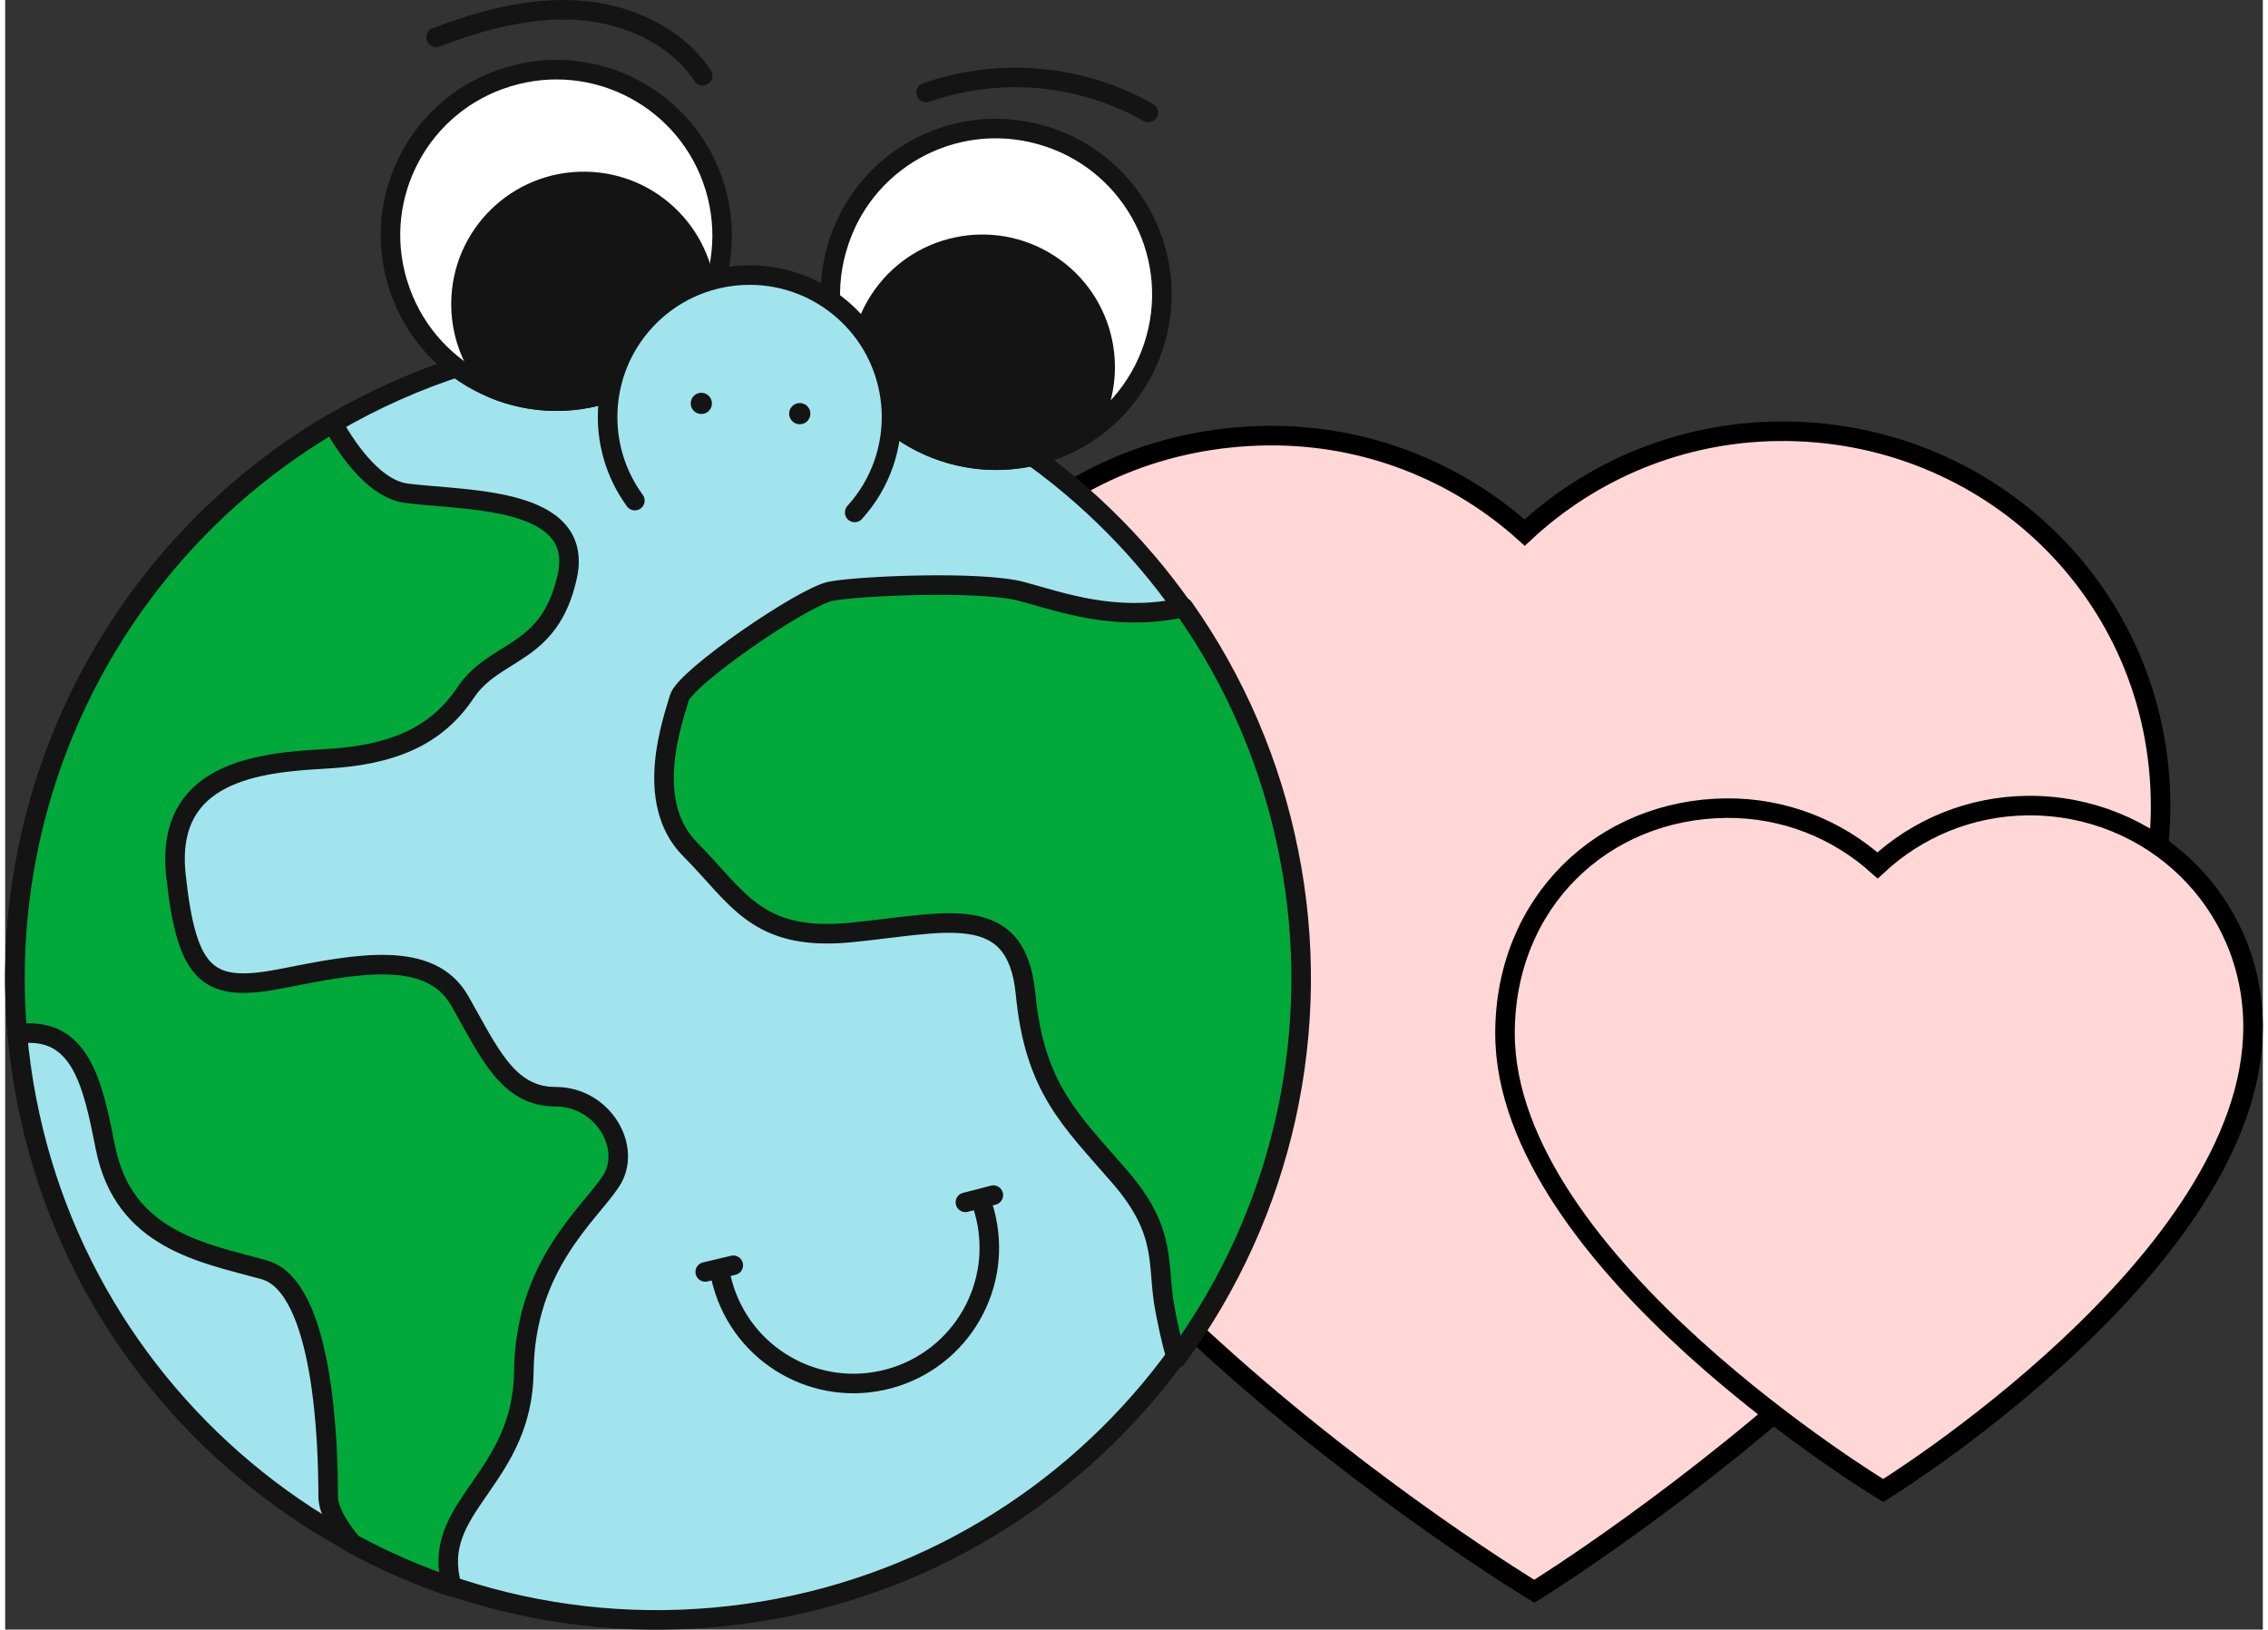
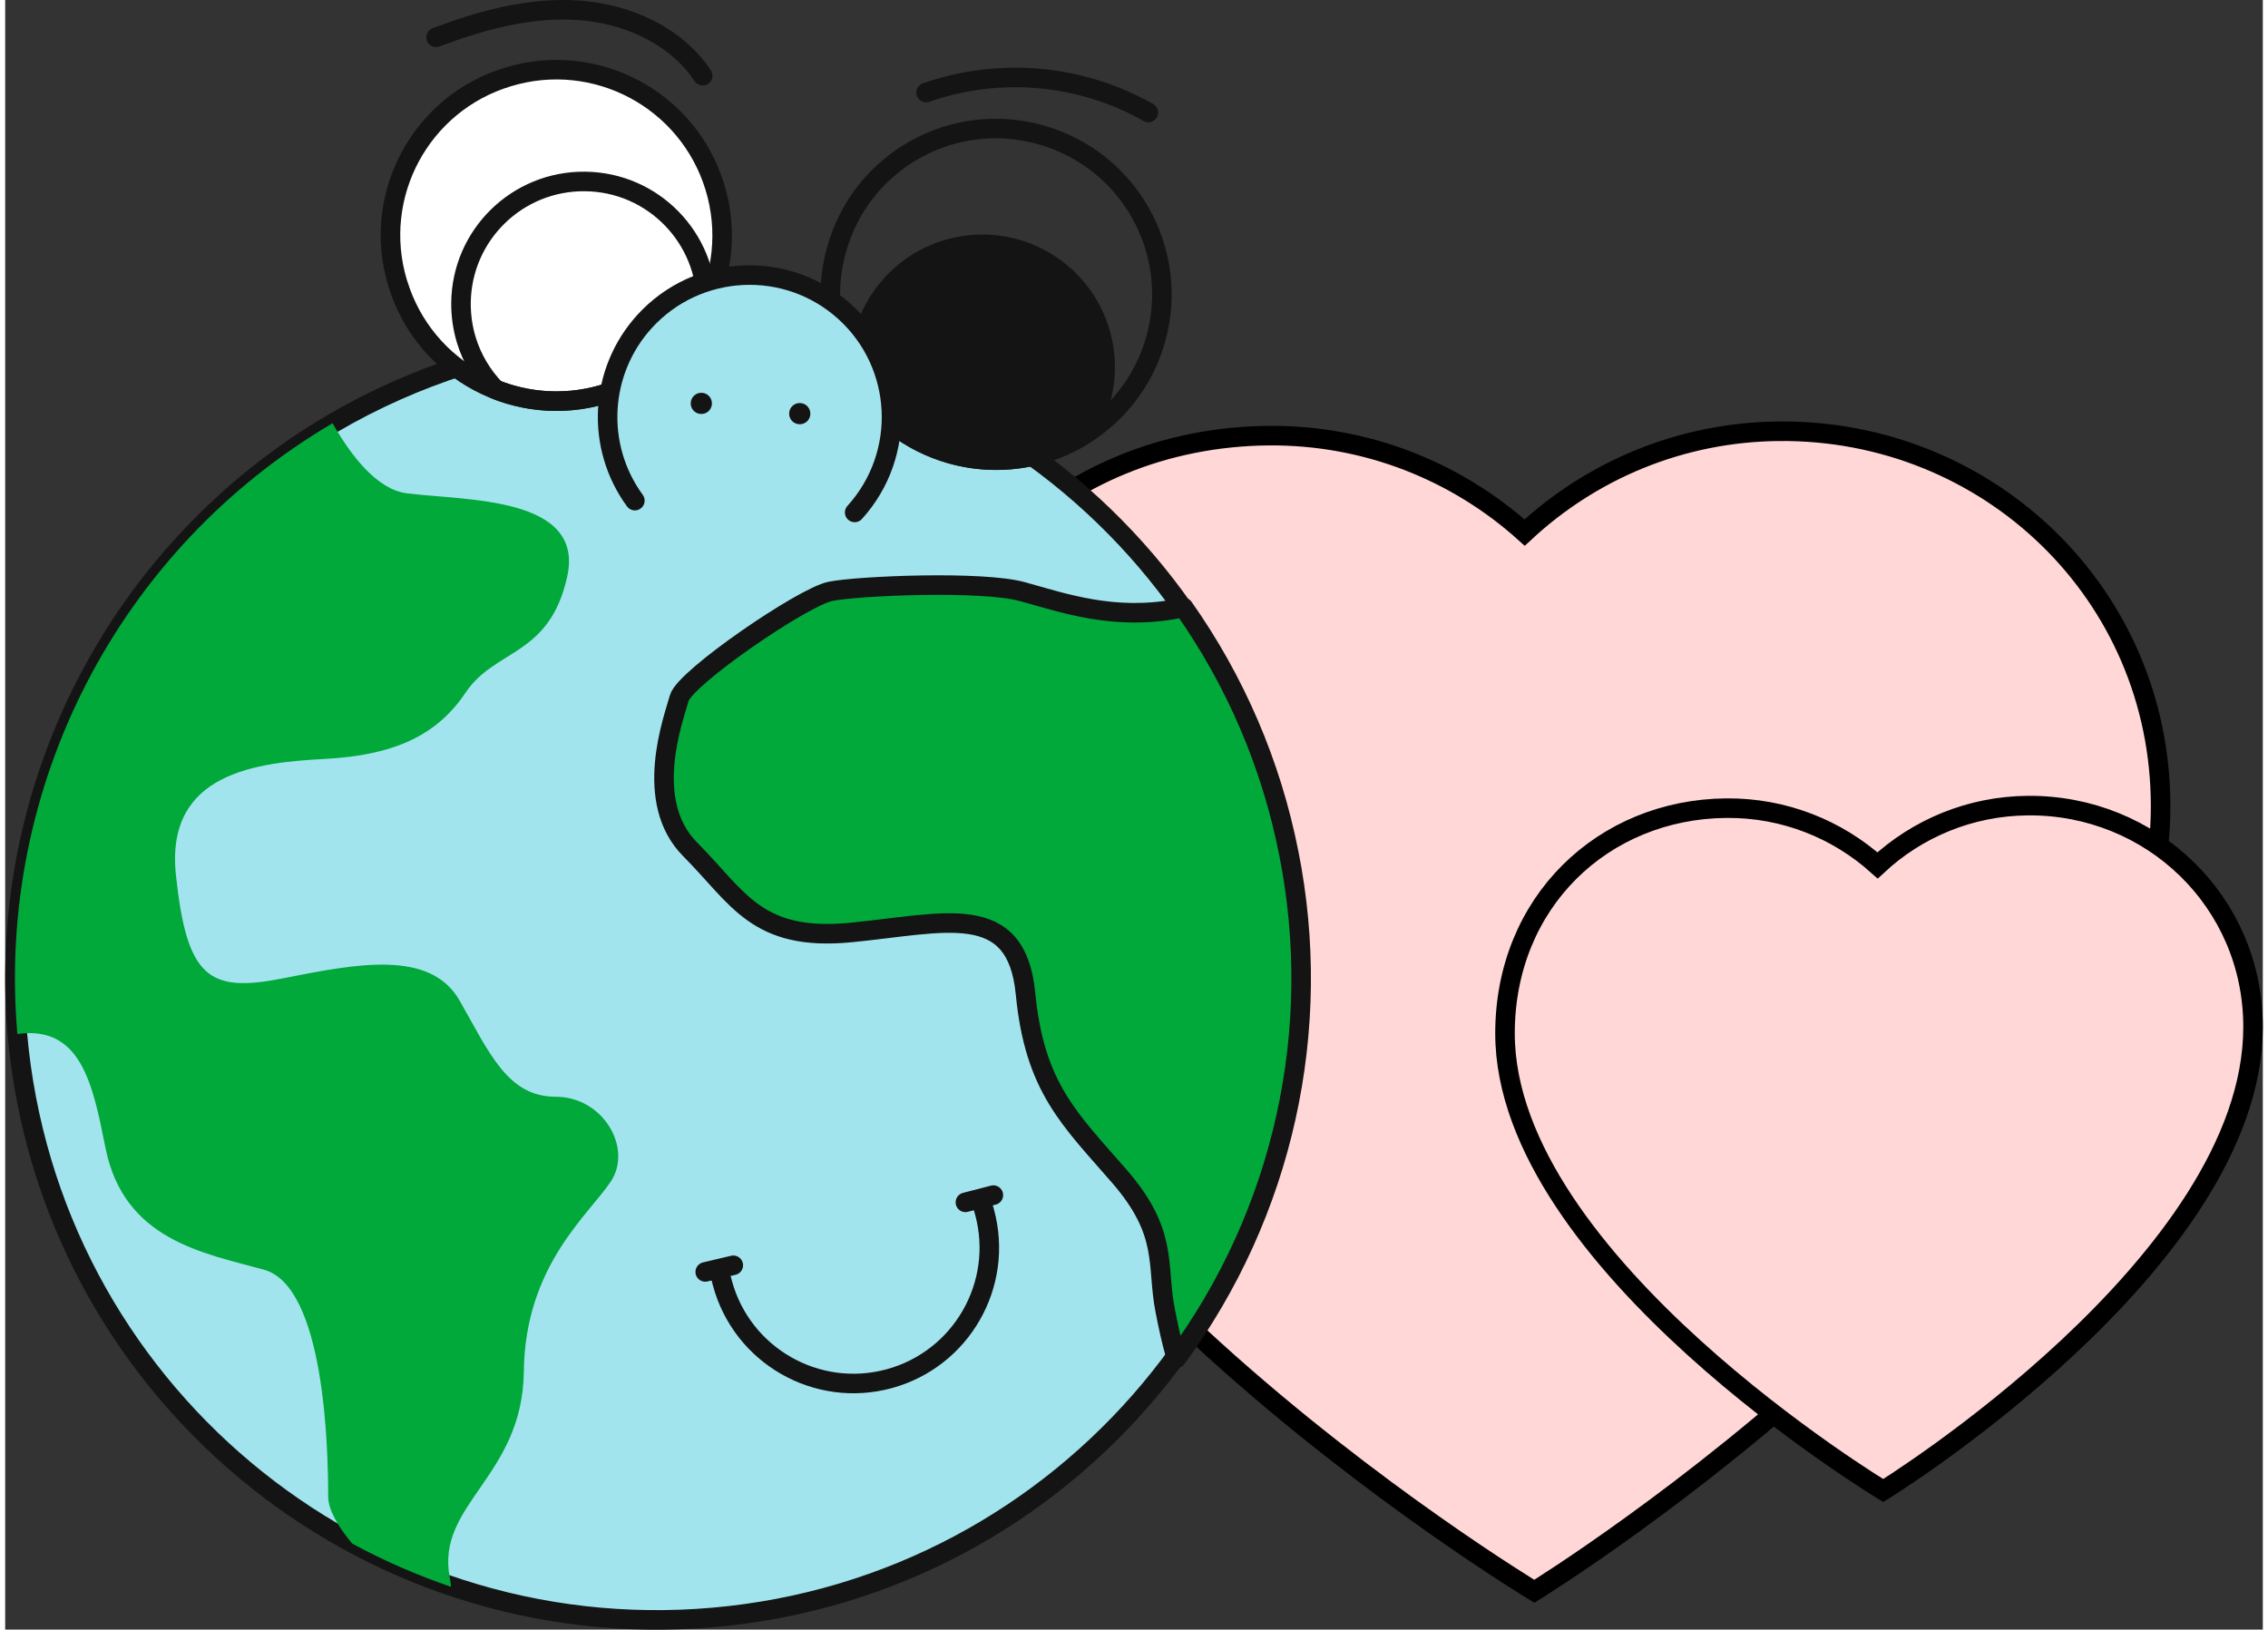
<svg xmlns="http://www.w3.org/2000/svg" id="Layer_2" data-name="Layer 2" viewBox="0 0 231 166.76" width="231" height="166">
  <rect x="0" y="0" width="231" height="166.76" fill="#333333" stroke="none" />
  <defs>
    <style>
      .cls-1 {
        fill: #ffd7d7;
        stroke: #000;
        stroke-miterlimit: 10;
      }

      .cls-1, .cls-2 {
        stroke-width: 2px;
      }

      .cls-2 {
        fill: none;
        stroke: #141414;
        stroke-linecap: round;
        stroke-linejoin: round;
      }

      .cls-3 {
        fill: #a2e4ee;
      }

      .cls-3, .cls-4, .cls-5, .cls-6 {
        stroke-width: 0px;
      }

      .cls-4 {
        fill: #141414;
      }

      .cls-5 {
        fill: #fff;
      }

      .cls-6 {
        fill: #00a93a;
      }
    </style>
  </defs>
  <g id="TELEFON_MOCKUP" data-name="TELEFON MOCKUP">
    <g>
      <path class="cls-1" d="m181.5,44.13c-10.07.09-19.2,4.01-26.03,10.37-6.94-6.24-16.14-10-26.2-9.92-21.37.19-38.36,16.31-38.36,39.04,0,39.7,65.55,79.22,65.55,79.22,0,0,64.08-39.52,64.08-80.35,0-21.75-17.66-38.55-39.04-38.36Z" />
      <path class="cls-1" d="m206.95,82.44c-5.94.05-11.34,2.37-15.37,6.12-4.1-3.68-9.53-5.91-15.47-5.86-12.62.11-22.65,9.63-22.65,23.05,0,23.44,38.7,46.78,38.7,46.78,0,0,37.84-23.34,37.84-47.44,0-12.84-10.43-22.76-23.05-22.65Z" />
      <g>
        <path id="Path_302" data-name="Path 302" class="cls-3" d="m1.25,105.83c3.2,36.16,35.1,62.88,71.26,59.68,36.16-3.2,62.88-35.1,59.68-71.26-3.2-36.16-35.1-62.88-71.26-59.68-9.68.86-19.04,3.85-27.43,8.76C11.6,56.2-.95,80.51,1.25,105.83" />
        <path id="Path_303" data-name="Path 303" class="cls-2" d="m1.25,105.83c3.2,36.16,35.1,62.88,71.26,59.68,36.16-3.2,62.88-35.1,59.68-71.26-3.2-36.16-35.1-62.88-71.26-59.68-9.68.86-19.04,3.85-27.43,8.76C11.6,56.2-.95,80.51,1.25,105.83" />
        <path id="Path_304" data-name="Path 304" class="cls-6" d="m57.51,59c-1.81,8.21-7.38,7.36-10.4,11.88-3.02,4.52-7.55,6.41-14.35,6.78s-16.41,1.3-15.29,11.87c1.12,10.57,3.38,12.08,10.93,10.59,7.55-1.5,15.1-2.99,18.11,2.29,3.01,5.28,4.89,9.82,9.8,9.82s7.92,5.29,5.65,8.69c-2.26,3.4-8.77,8.61-8.89,19.43-.12,10.82-9.07,13.58-7.57,21.13.06.3.1.6.11.9-3.48-1.19-6.86-2.66-10.1-4.42-1.45-1.72-2.46-3.48-2.46-4.8,0-4.91-.35-21.52-6.58-23.23-6.22-1.71-14.33-3.04-16.21-12.48-1.29-6.49-2.49-12.54-9.01-11.64-2.2-25.31,10.35-49.63,32.25-62.5,1.89,3.33,4.54,6.78,7.59,7.17,6.04.76,18.22.3,16.42,8.51" />
-         <path id="Path_305" data-name="Path 305" class="cls-2" d="m57.51,59c-1.81,8.21-7.38,7.36-10.4,11.88-3.02,4.52-7.55,6.41-14.35,6.78s-16.41,1.3-15.29,11.87c1.12,10.57,3.38,12.08,10.93,10.59,7.55-1.5,15.1-2.99,18.11,2.29,3.01,5.28,4.89,9.82,9.8,9.82s7.92,5.29,5.65,8.69c-2.26,3.4-8.77,8.61-8.89,19.43-.12,10.82-9.07,13.58-7.57,21.13.06.3.1.6.11.9-3.48-1.19-6.86-2.66-10.1-4.42-1.45-1.72-2.46-3.48-2.46-4.8,0-4.91-.35-21.52-6.58-23.23-6.22-1.71-14.33-3.04-16.21-12.48-1.29-6.49-2.49-12.54-9.01-11.64-2.2-25.31,10.35-49.63,32.25-62.5,1.89,3.33,4.54,6.78,7.59,7.17,6.04.77,18.23.31,16.42,8.52Z" />
        <path id="Path_306" data-name="Path 306" class="cls-6" d="m131.33,87.26c3.62,18.1-.55,36.88-11.49,51.75-.54-1.83-.88-3.53-1.14-4.86-.94-4.72.39-7.92-4.7-13.78-5.09-5.86-8.67-9.07-9.6-18.69-.93-9.62-8.29-7.18-17.91-6.25-9.62.93-11.5-3.59-16.4-8.51-4.9-4.92-1.69-13.4-1.12-15.48.57-2.08,12.65-10.36,15.48-10.93,2.83-.56,15.47-1.11,19.62.03,4.15,1.14,9.43,3.03,16.03,1.72.16-.03.31-.06.47-.1,5.31,7.52,8.98,16.08,10.76,25.11" />
        <path id="Path_307" data-name="Path 307" class="cls-2" d="m131.33,87.26c3.62,18.1-.55,36.88-11.49,51.75-.54-1.83-.88-3.53-1.14-4.86-.94-4.72.39-7.92-4.7-13.78-5.09-5.86-8.67-9.07-9.6-18.69-.93-9.62-8.29-7.18-17.91-6.25-9.62.93-11.5-3.59-16.4-8.51-4.9-4.92-1.69-13.4-1.12-15.48.57-2.08,12.65-10.36,15.48-10.93,2.83-.56,15.47-1.11,19.62.03,4.15,1.14,9.43,3.03,16.03,1.72.16-.03.31-.06.47-.1,5.31,7.52,8.98,16.08,10.76,25.11Z" />
        <path id="Path_308" data-name="Path 308" class="cls-5" d="m40.18,29.03c2.73,8.96,12.2,14.01,21.16,11.28,8.96-2.73,14.01-12.2,11.28-21.16-2.73-8.96-12.2-14.01-21.16-11.28h0c-8.94,2.69-14,12.11-11.32,21.05.01.04.02.08.03.11" />
        <path id="Path_309" data-name="Path 309" class="cls-2" d="m40.18,29.03c2.73,8.96,12.2,14.01,21.16,11.28,8.96-2.73,14.01-12.2,11.28-21.16-2.73-8.96-12.2-14.01-21.16-11.28h0c-8.94,2.69-14,12.11-11.32,21.05.01.04.02.08.03.11Z" />
-         <path id="Path_310" data-name="Path 310" class="cls-4" d="m47.18,34.78c.58,1.91,1.61,3.65,3,5.08,8.34,3.3,17.8-.47,21.58-8.59.08-6.94-5.48-12.63-12.42-12.7-6.94-.08-12.63,5.48-12.7,12.42-.01,1.29.17,2.56.54,3.79" />
        <path id="Path_311" data-name="Path 311" class="cls-2" d="m47.18,34.78c.58,1.91,1.61,3.65,3,5.08,8.34,3.3,17.8-.47,21.58-8.59.08-6.94-5.48-12.63-12.42-12.7-6.94-.08-12.63,5.48-12.7,12.42-.01,1.29.17,2.56.54,3.79h0Z" />
-         <path id="Path_312" data-name="Path 312" class="cls-5" d="m85.04,25.62c-2.49,9.03,2.81,18.37,11.84,20.86,9.03,2.49,18.37-2.81,20.86-11.84,2.49-9.03-2.81-18.37-11.84-20.86-8.99-2.51-18.31,2.73-20.82,11.72-.01.04-.02.08-.03.12" />
        <path id="Path_313" data-name="Path 313" class="cls-2" d="m85.04,25.62c-2.49,9.03,2.81,18.37,11.84,20.86,9.03,2.49,18.37-2.81,20.86-11.84,2.49-9.03-2.81-18.37-11.84-20.86-8.99-2.51-18.31,2.73-20.82,11.72-.01.04-.02.08-.03.12Z" />
        <g>
          <path id="Path_314" data-name="Path 314" class="cls-4" d="m87.88,34.22c-.53,1.92-.6,3.94-.19,5.9,5.27,7.25,15.28,9.13,22.83,4.29,3.78-5.82,2.13-13.6-3.69-17.38-5.82-3.78-13.6-2.13-17.38,3.69-.7,1.08-1.23,2.26-1.57,3.49" />
          <path id="Path_315" data-name="Path 315" class="cls-2" d="m87.88,34.22c-.53,1.92-.6,3.94-.19,5.9,5.27,7.25,15.28,9.13,22.83,4.29,3.78-5.82,2.13-13.6-3.69-17.38-5.82-3.78-13.6-2.13-17.38,3.69-.7,1.08-1.23,2.26-1.57,3.49Z" />
        </g>
        <path id="Path_316" data-name="Path 316" class="cls-3" d="m86.92,52.44c5.39-5.94,4.95-15.12-.99-20.52-5.94-5.39-15.12-4.95-20.52.99-4.63,5.1-5.04,12.76-.98,18.32" />
        <path id="Path_317" data-name="Path 317" class="cls-2" d="m86.92,52.44c5.39-5.94,4.95-15.12-.99-20.52-5.94-5.39-15.12-4.95-20.52.99-4.63,5.1-5.04,12.76-.98,18.32" />
        <path id="Path_318" data-name="Path 318" class="cls-2" d="m71.37,7.75c-2.75-4.14-7.78-6.37-12.74-6.7-4.96-.33-9.89,1.01-14.54,2.77" />
        <path id="Path_319" data-name="Path 319" class="cls-2" d="m94.23,9.47c7.52-2.62,15.81-1.88,22.74,2.04" />
        <path id="Path_320" data-name="Path 320" class="cls-4" d="m70.15,41.17c-.06.6.37,1.13.97,1.19.6.06,1.13-.37,1.19-.97.06-.6-.37-1.13-.97-1.19,0,0,0,0,0,0-.6-.06-1.13.37-1.19.97h0" />
        <path id="Path_321" data-name="Path 321" class="cls-4" d="m80.22,42.22c-.06.6.37,1.13.97,1.19.6.06,1.13-.37,1.19-.97.06-.6-.37-1.13-.97-1.19,0,0,0,0,0,0-.6-.06-1.13.37-1.19.97h0" />
        <g>
          <path id="Path_322" data-name="Path 322" class="cls-2" d="m73.07,129.93c.08.47.19.93.32,1.39,2.01,7.4,9.64,11.78,17.05,9.77,7.4-2.01,11.78-9.64,9.77-17.05-.02-.09-.05-.18-.08-.28-.1-.34-.2-.67-.32-1" />
          <line id="Line_29" data-name="Line 29" class="cls-2" x1="98.25" y1="123.04" x2="101.11" y2="122.3" />
          <line id="Line_31" data-name="Line 31" class="cls-2" x1="74.5" y1="129.48" x2="71.63" y2="130.16" />
        </g>
      </g>
    </g>
  </g>
</svg>